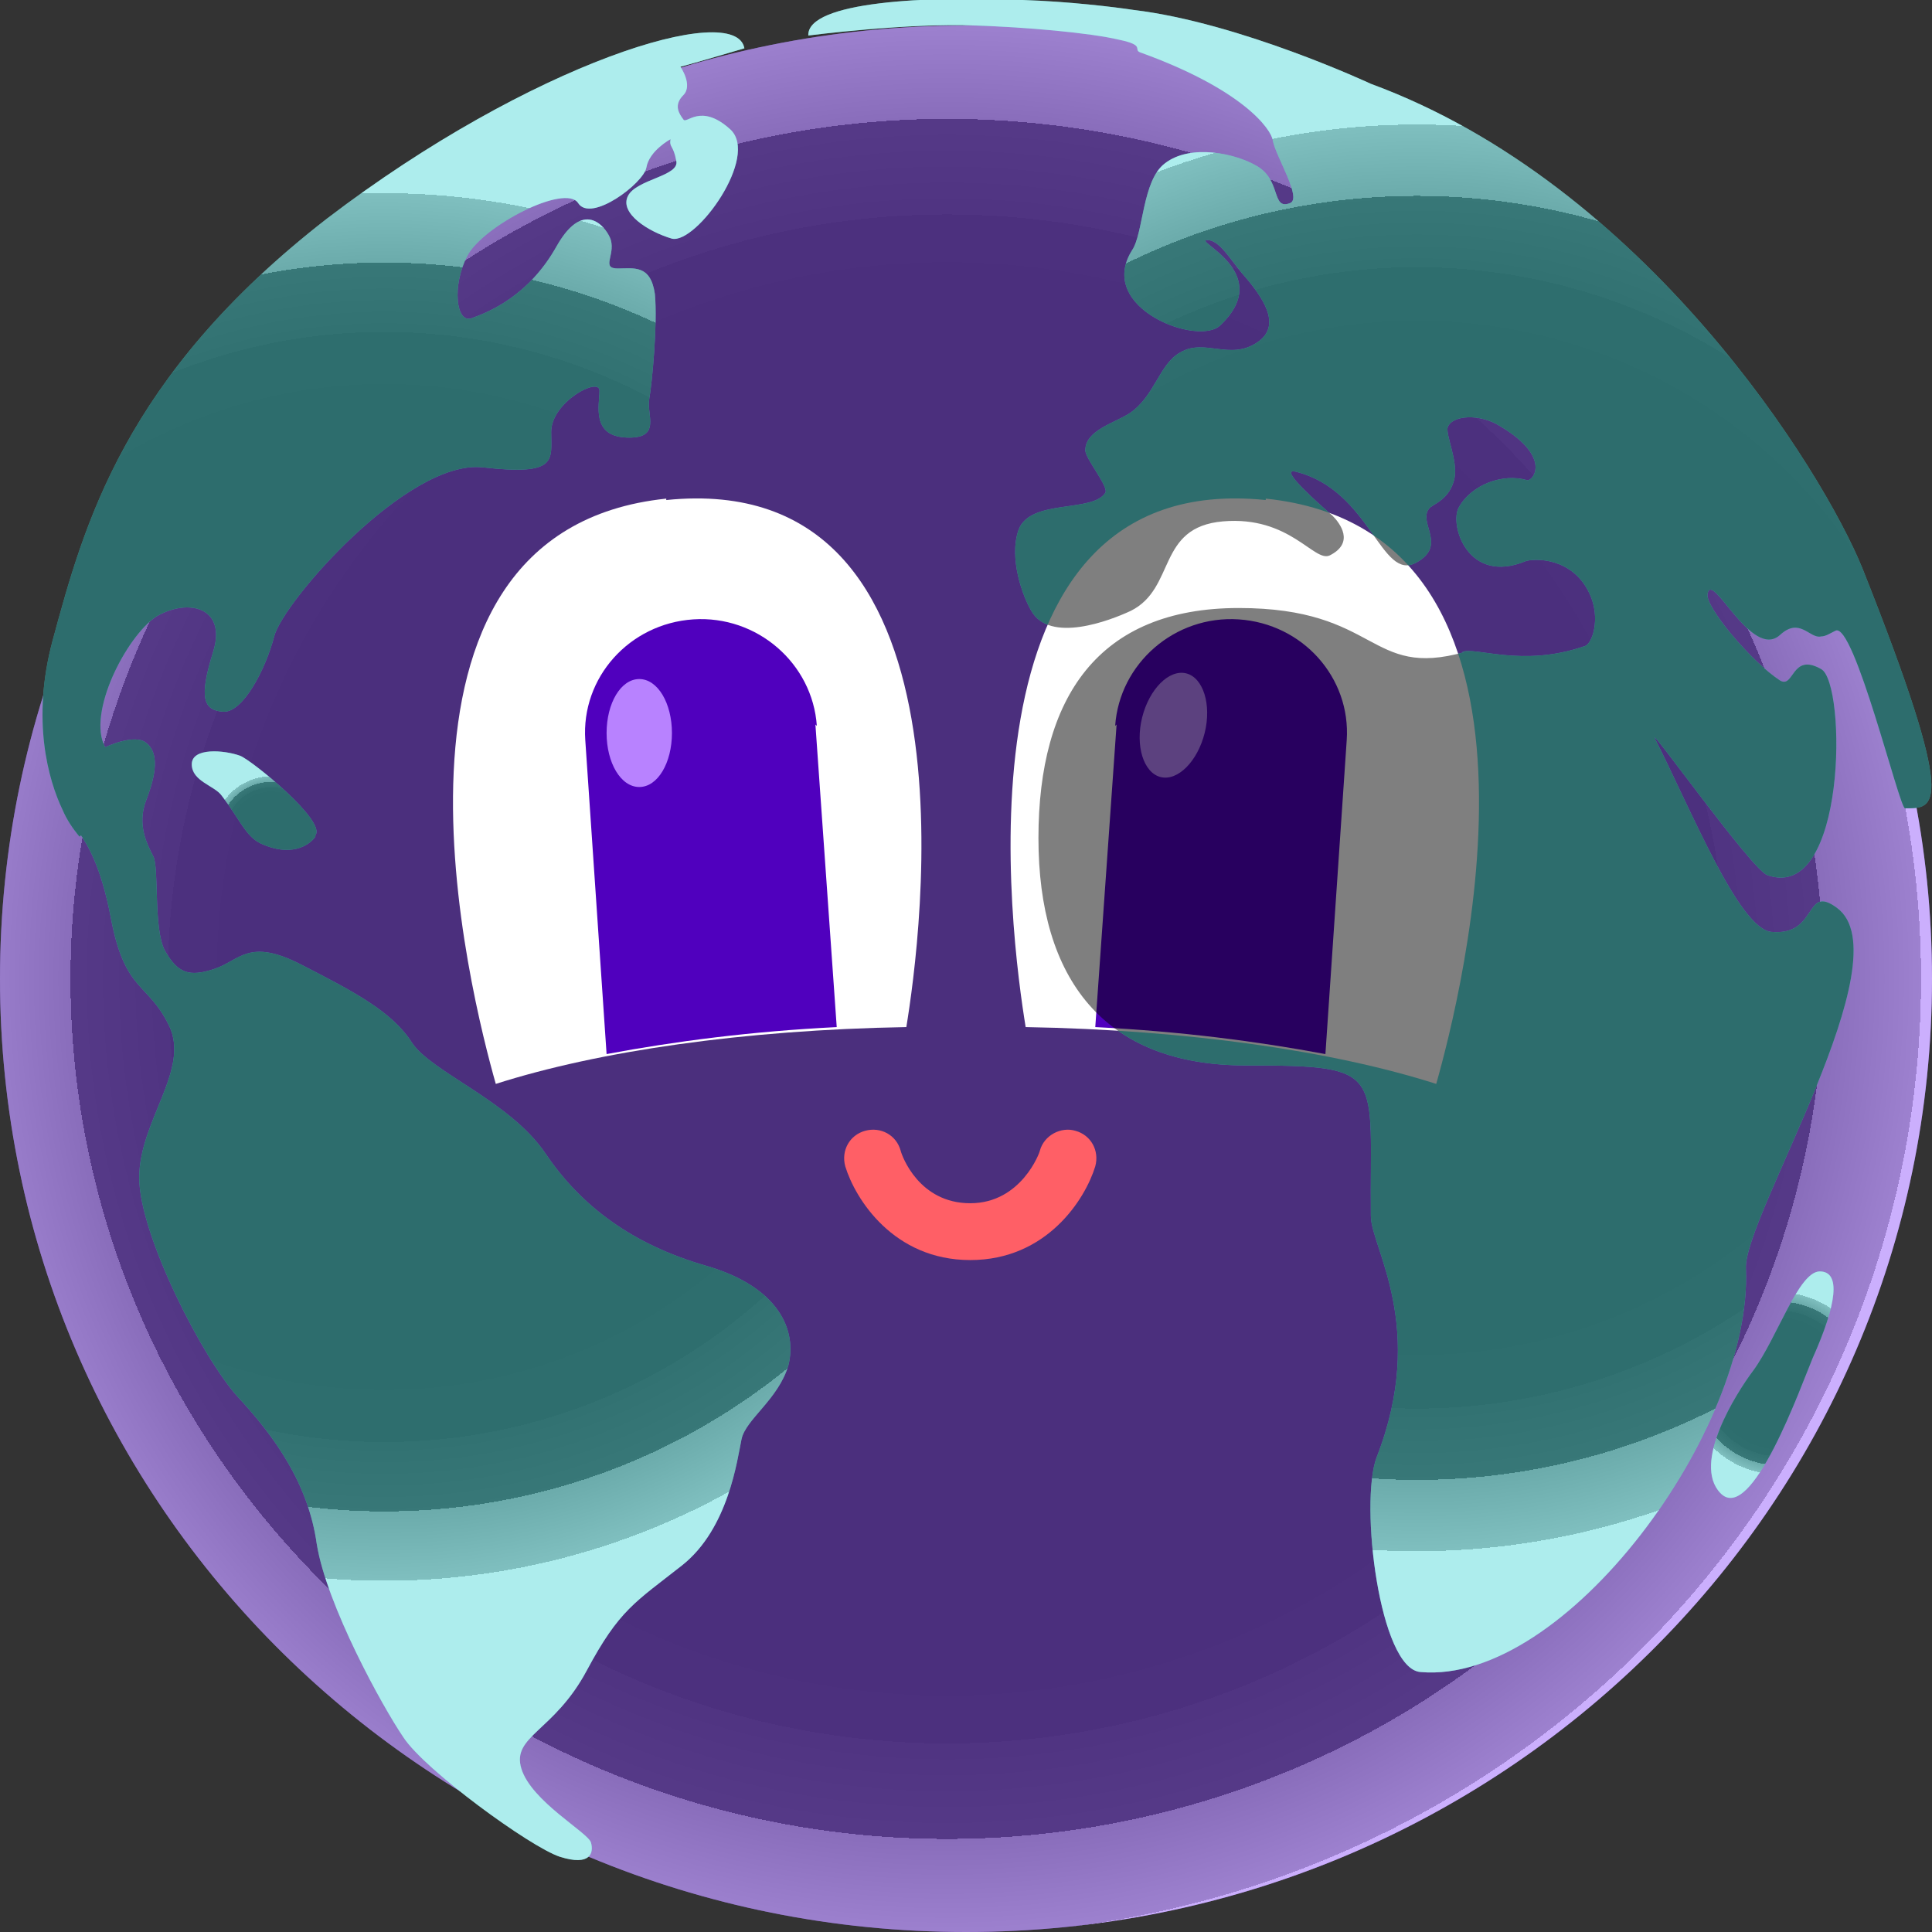
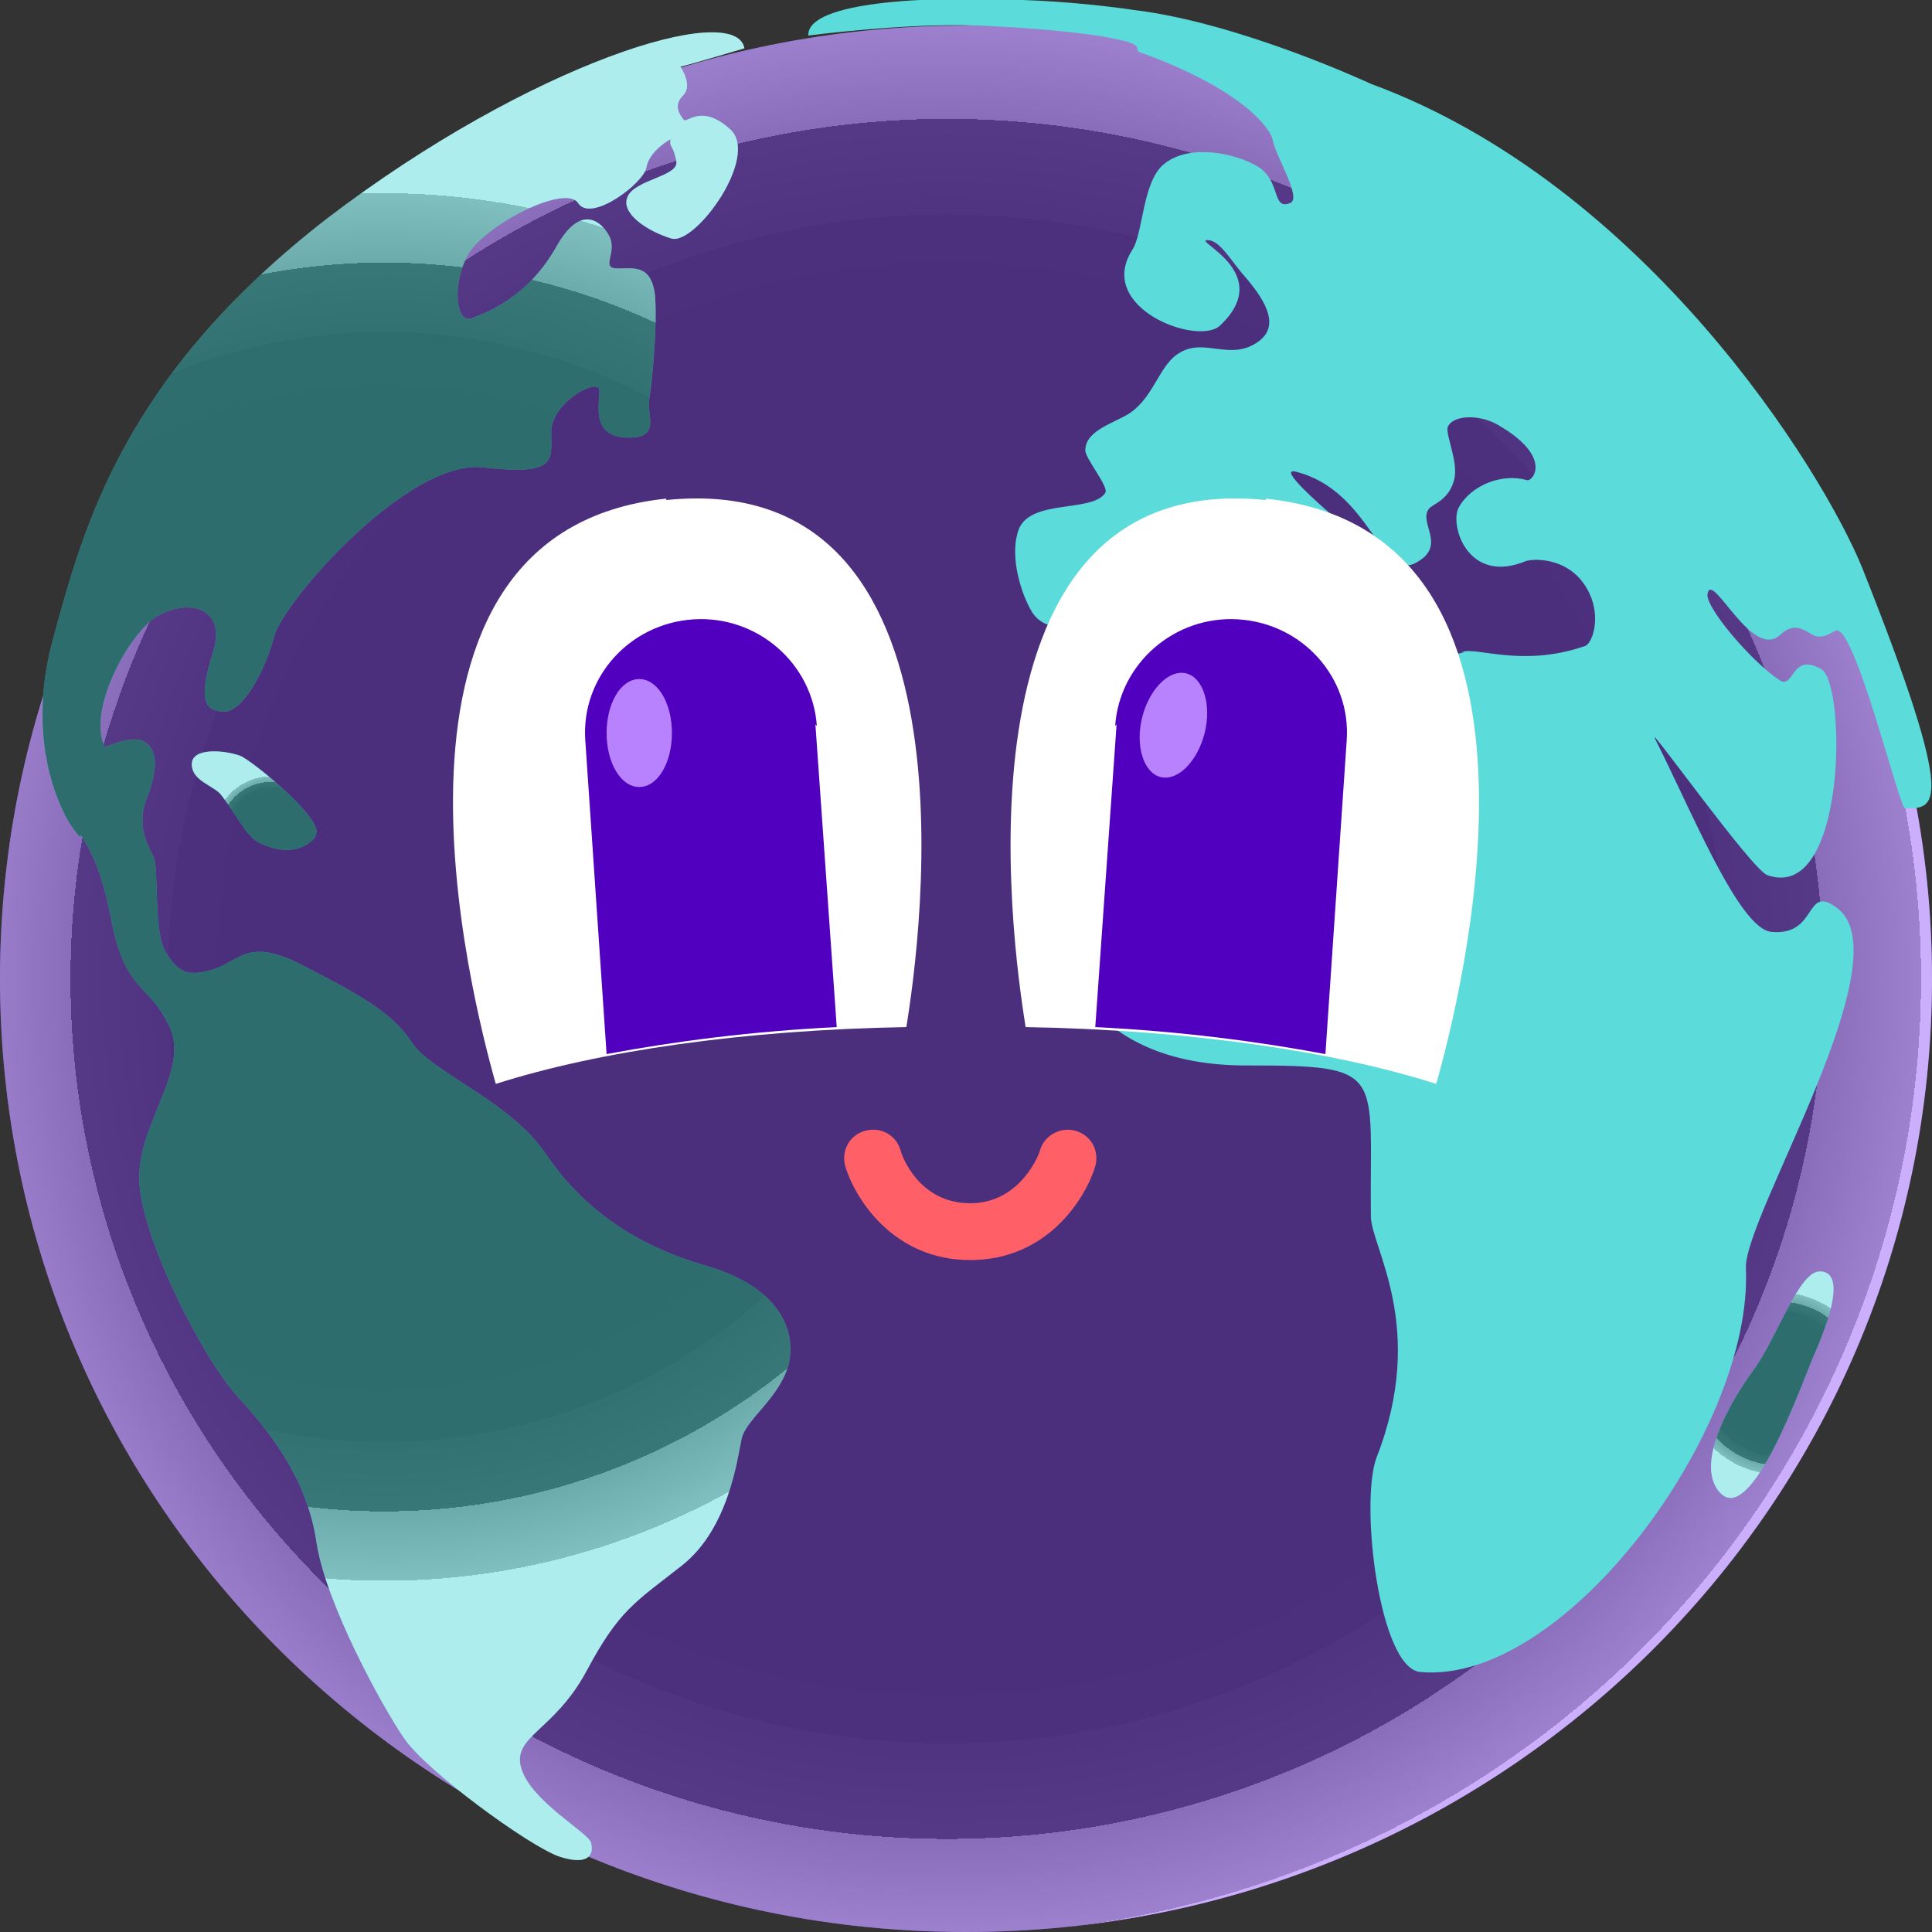
<svg xmlns="http://www.w3.org/2000/svg" version="1.1" viewBox="0 0 136 136">
  <rect x="0" y="0" width="136" height="136" fill="#333333" stroke="none" />
  <defs>
    <style>
      .cls-1 {
        fill: url(#_무제_그라디언트);
      }

      .cls-1, .cls-2 {
        isolation: isolate;
      }

      .cls-1, .cls-3 {
        mix-blend-mode: screen;
        opacity: .5;
      }

      .cls-4 {
        fill: #5bdbda;
      }

      .cls-5 {
        fill: #965efa;
      }

      .cls-6 {
        fill: #5000be;
      }

      .cls-7 {
        fill: url(#_무제_그라디언트_4);
      }

      .cls-8 {
        fill: url(#_무제_그라디언트_5);
      }

      .cls-9 {
        fill: url(#_무제_그라디언트_2);
      }

      .cls-10 {
        fill: url(#_무제_그라디언트_3);
      }

      .cls-11 {
        fill: #fff;
      }

      .cls-12 {
        fill: #ff5f66;
      }

      .cls-13 {
        fill: #b882ff;
      }
    </style>
    <radialGradient id="_무제_그라디언트" data-name="무제 그라디언트" cx="52.2" cy="83.8" fx="52.2" fy="83.8" r="1" gradientTransform="translate(-3482.9 5691.9) scale(68 -67.1)" gradientUnits="userSpaceOnUse">
      <stop offset=".7" stop-color="#000" />
      <stop offset=".8" stop-color="#020202" />
      <stop offset=".8" stop-color="#090909" />
      <stop offset=".9" stop-color="#151515" />
      <stop offset=".9" stop-color="#272727" />
      <stop offset=".9" stop-color="#3e3e3e" />
      <stop offset=".9" stop-color="#5a5a5a" />
      <stop offset=".9" stop-color="#7c7c7c" />
      <stop offset="1" stop-color="#a4a4a4" />
      <stop offset="1" stop-color="#cfcfcf" />
      <stop offset="1" stop-color="#fff" />
    </radialGradient>
    <radialGradient id="_무제_그라디언트_2" data-name="무제 그라디언트 2" cx="51.9" cy="84.1" fx="51.9" fy="84.1" r="1" gradientTransform="translate(-2552.4 4191.7) scale(49.7 -49.1)" gradientUnits="userSpaceOnUse">
      <stop offset=".7" stop-color="#000" />
      <stop offset=".8" stop-color="#020202" />
      <stop offset=".8" stop-color="#090909" />
      <stop offset=".9" stop-color="#151515" />
      <stop offset=".9" stop-color="#272727" />
      <stop offset=".9" stop-color="#3e3e3e" />
      <stop offset=".9" stop-color="#5a5a5a" />
      <stop offset=".9" stop-color="#7c7c7c" />
      <stop offset="1" stop-color="#a4a4a4" />
      <stop offset="1" stop-color="#cfcfcf" />
      <stop offset="1" stop-color="#fff" />
    </radialGradient>
    <radialGradient id="_무제_그라디언트_3" data-name="무제 그라디언트 3" cx="39.7" cy="96.5" fx="39.7" fy="96.5" r="1" gradientTransform="translate(-139.7 434.9) scale(4 -3.9)" gradientUnits="userSpaceOnUse">
      <stop offset=".7" stop-color="#000" />
      <stop offset=".8" stop-color="#020202" />
      <stop offset=".8" stop-color="#090909" />
      <stop offset=".9" stop-color="#151515" />
      <stop offset=".9" stop-color="#272727" />
      <stop offset=".9" stop-color="#3e3e3e" />
      <stop offset=".9" stop-color="#5a5a5a" />
      <stop offset=".9" stop-color="#7c7c7c" />
      <stop offset="1" stop-color="#a4a4a4" />
      <stop offset="1" stop-color="#cfcfcf" />
      <stop offset="1" stop-color="#fff" />
    </radialGradient>
    <radialGradient id="_무제_그라디언트_4" data-name="무제 그라디언트 4" cx="52" cy="84.1" fx="52" fy="84.1" r="1" gradientTransform="translate(-2531.5 4255.6) scale(50.6 -49.9)" gradientUnits="userSpaceOnUse">
      <stop offset=".7" stop-color="#000" />
      <stop offset=".8" stop-color="#020202" />
      <stop offset=".8" stop-color="#090909" />
      <stop offset=".9" stop-color="#151515" />
      <stop offset=".9" stop-color="#272727" />
      <stop offset=".9" stop-color="#3e3e3e" />
      <stop offset=".9" stop-color="#5a5a5a" />
      <stop offset=".9" stop-color="#7c7c7c" />
      <stop offset="1" stop-color="#a4a4a4" />
      <stop offset="1" stop-color="#cfcfcf" />
      <stop offset="1" stop-color="#fff" />
    </radialGradient>
    <radialGradient id="_무제_그라디언트_5" data-name="무제 그라디언트 5" cx="44.8" cy="91.3" fx="44.8" fy="91.3" r="1" gradientTransform="translate(-166 681.7) scale(6.5 -6.4)" gradientUnits="userSpaceOnUse">
      <stop offset=".7" stop-color="#000" />
      <stop offset=".8" stop-color="#020202" />
      <stop offset=".8" stop-color="#090909" />
      <stop offset=".9" stop-color="#151515" />
      <stop offset=".9" stop-color="#272727" />
      <stop offset=".9" stop-color="#3e3e3e" />
      <stop offset=".9" stop-color="#5a5a5a" />
      <stop offset=".9" stop-color="#7c7c7c" />
      <stop offset="1" stop-color="#a4a4a4" />
      <stop offset="1" stop-color="#cfcfcf" />
      <stop offset="1" stop-color="#fff" />
    </radialGradient>
  </defs>
  <g class="cls-2">
    <g id="_레이어_1" data-name="레이어_1">
      <g>
        <path class="cls-5" d="M68,136c37.6,0,68-30,68-67.1S105.6,1.8,68,1.8,0,31.8,0,68.9s30.4,67.1,68,67.1Z" />
        <path class="cls-1" d="M68,136c37.6,0,68-30,68-67.1S105.6,1.8,68,1.8,0,31.8,0,68.9s30.4,67.1,68,67.1Z" />
        <path class="cls-4" d="M5.6,58.9c-.5-.6-.9-1.2-1.2-1.9-1-2.1-2.2-6.3-.7-11.9,2.2-8.1,5-18.6,19.3-29.7C37.4,4.4,51.8,0,52.4,3.4c0,0-3.7,1.1-4.5,1.3,0,0,.9,1.3.2,2-.7.7-.3,1.3,0,1.7.2.4,1.2-1.2,3.3.7,2.1,1.9-2.4,8.1-4.1,7.7-1.7-.5-3.7-1.8-3.1-3,.6-1.2,3.7-1.4,3.4-2.5-.2-1.1-.5-.9-.4-1.5,0,0-1.5.8-1.7,2-.2,1.1-3.9,3.9-4.8,2.5s-6.7,1.6-7.8,3.7c-1.1,2.1-.8,4.8.3,4.4,1.1-.4,4-1.5,6-5.1,2-3.5,3.6-1.1,3.8-.4.3,1.1-.7,2,.5,2,1.1,0,2.3-.3,2.6,1.8.2,2.1-.2,6.3-.4,7.4-.2,1.1.9,2.8-1.6,2.7-2.5-.1-1.9-2.3-1.9-3.3s-3.4.8-3.4,2.9c0,2,.5,3.1-4.8,2.5-5.3-.6-14.1,9.5-14.7,11.9-.6,2.3-2.2,5.4-3.6,5.3-1.4-.1-1.7-1-.7-4.2s-1.8-3.8-4-2.5c-2.1,1.4-4.9,6.8-3.6,9.2,0,0,2.1-1,2.9-.3.9.7.7,2.2,0,4-.7,1.8.1,3.2.5,4,.4.8,0,5.1.8,6.6.9,1.6,1.7,1.9,3.5,1.3,1.8-.6,2.4-2.2,6.1-.3,3.7,1.9,6.4,3.3,7.8,5.5,1.4,2.1,6.9,4.1,9.4,7.8,2.5,3.7,6.1,6.4,11.3,7.9,5.2,1.5,6.4,4.6,5.8,7-.7,2.4-3,3.8-3.3,5.2-.3,1.4-.9,6.3-4.2,8.9-3.3,2.6-4.4,3.1-6.7,7.4-2.3,4.3-5.3,4.6-4.6,6.9s4.7,4.5,4.9,5.2c.2.7,0,1.7-2.2,1-2.1-.7-9.5-6.1-11-8.4-1.5-2.2-5.4-9.3-6.1-13.6-.6-4.3-3-7.6-5.5-10.3-2.5-2.7-7-11.5-7-15.5s3.6-7.6,2.1-10.7c-1.5-3.1-3.1-2.3-4.1-7.6-.7-3.7-1.7-5.2-2.1-5.8h0Z" />
        <path class="cls-4" d="M22.2,58.9c-.5.7-1.8,1.4-3.8.5-1.1-.5-1.5-1.7-2.8-3.4-.5-.7-2.1-1-2.1-2.2s2.3-1,3.4-.6c.8.3,6.1,4.6,5.3,5.6h0Z" />
        <path class="cls-4" d="M103.1,45.9c-6.8,1.9-6-3.1-15.9-3.1s-14.1,6.3-14.1,16.2,4.6,16,14.6,16,8.7.4,8.8,10.6c0,2.2,4,7.8.4,17-1.2,3.2.2,14.9,3.1,15.1,10.2.9,23.4-17.1,22.9-28.4-.2-3.6,11.2-21.9,6.4-25.4-2.3-1.7-1.3,2-4.6,1.7-2.3-.2-5.7-8.7-8.2-13.6-.6-1.2,6.8,9.2,7.9,9.6,5.6,2,5.6-13.5,3.8-14.5-2.1-1.2-1.9,1.4-2.9.8-2-1.3-5.3-5.2-5.1-6.1.3-1.7,3.1,4.7,5.1,2.9,1.4-1.3,2.1.3,2.9.1.3,0,.6-.2,1-.4,1.3-.7,4.5,12.5,4.9,12.5,2.1,0,3.8.2-3-16.9-2.8-6.9-15.3-27-34.6-34.1,0,0-9.2-4.3-16.7-5.2-1.3-.2-4.6-.6-7.8-.7-6.7-.3-15.2.1-15.1,2.5,0,0,7-.9,11.8-.7,3.4.1,8,.5,10.1,1,1.9.4.9.7,1.5.9,7.2,2.6,9.2,5.4,9.3,6.2.2,1.1,2.1,4.1,1.2,4.4-1.3.5-.6-1.6-2.3-2.6-1.5-.9-4.7-1.6-6.5-.2-1.6,1.2-1.5,4.9-2.3,6.1-2.6,4.1,4.7,6.8,6.2,5.3,3.9-3.7-2-6-.9-6,.8,0,1.5,1.2,2.4,2.3,1.5,1.7,2.9,3.7,1.1,4.9-1.9,1.3-3.7-.3-5.4.7-1.5.8-1.8,3.1-3.6,4.3-1.1.7-3.1,1.2-3.1,2.6,0,.6,1.7,2.6,1.4,3-.9,1.4-5.3.4-6.1,2.6-.7,2,.3,4.7.9,5.7,1.3,2.3,5.5.7,7,0,3.2-1.6,1.8-5.9,6.5-6.3,4.7-.4,6.4,2.9,7.5,2.4,1.8-.9.7-2.3.2-2.8-.8-.7-3.9-3.4-2.6-3.1,5.3,1.3,6,7.8,8.5,6.4,2.2-1.2.1-2.8.9-3.8.2-.3,1.5-.6,1.8-2.2.2-1.2-.6-2.9-.5-3.5.3-.9,2.3-1,3.7-.1,3.7,2.2,2.3,3.9,1.9,3.8-1.7-.5-3.9.3-4.8,1.9-.7,1.2.6,5.5,4.7,3.8.6-.2,3.3-.3,4.5,2.3.8,1.7.2,3.6-.4,3.7-4.4,1.5-7.6,0-8.6.4h0Z" />
        <path class="cls-4" d="M127.6,95.6c1.7-3.8,2-6.1.5-6.1s-3,4.7-4.7,7c-1.2,1.6-4.3,6.5-2.3,8.6,2.2,2.3,5.7-7.6,6.5-9.5Z" />
        <path class="cls-12" d="M68.3,88.7c-5.4,0-8.1-4.3-8.8-6.6-.3-1.1.3-2.2,1.4-2.5,1.1-.3,2.2.3,2.5,1.4.1.4,1.3,3.7,4.9,3.7s4.9-3.6,4.9-3.7c.3-1.1,1.5-1.7,2.5-1.4,1.1.3,1.7,1.4,1.4,2.5-.7,2.3-3.4,6.6-8.8,6.6h0Z" />
        <path class="cls-11" d="M46.9,35.1c-22.2,2.3-13.7,35.2-12,41.2,7.2-2.3,17.4-3.8,28.9-4,1-6.1,5.6-39.4-16.9-37.1Z" />
        <path class="cls-6" d="M57.5,51.1c-.3-4.4-4.2-7.8-8.7-7.5-4.5.3-7.9,4.1-7.6,8.5l1.5,22.1c4.8-.9,10.2-1.6,16.2-1.9l-1.5-21.3Z" />
-         <path class="cls-11" d="M89.1,35.1c22.2,2.3,13.7,35.2,12,41.2-7.2-2.3-17.4-3.8-28.9-4-1-6.1-5.6-39.4,16.9-37.1Z" />
+         <path class="cls-11" d="M89.1,35.1c22.2,2.3,13.7,35.2,12,41.2-7.2-2.3-17.4-3.8-28.9-4-1-6.1-5.6-39.4,16.9-37.1" />
        <path class="cls-6" d="M78.5,51.1c.3-4.4,4.2-7.8,8.7-7.5,4.5.3,7.9,4.1,7.6,8.5l-1.5,22.1c-4.8-.9-10.2-1.6-16.2-1.9l1.5-21.3Z" />
        <path class="cls-13" d="M45,55.4c1.3,0,2.3-1.7,2.3-3.8s-1-3.8-2.3-3.8-2.3,1.7-2.3,3.8,1,3.8,2.3,3.8Z" />
        <path class="cls-13" d="M84.8,51.6c.5-2-.1-3.9-1.3-4.2-1.2-.3-2.6,1.1-3.1,3.1-.5,2,.1,3.9,1.3,4.2s2.6-1.1,3.1-3.1Z" />
        <g class="cls-3">
          <path class="cls-9" d="M5.6,58.9c-.5-.6-.9-1.2-1.2-1.9-1-2.1-2.2-6.3-.7-11.9,2.2-8.1,5-18.6,19.3-29.7C37.4,4.4,51.8,0,52.4,3.4c0,0-3.7,1.1-4.5,1.3,0,0,.9,1.3.2,2-.7.7-.3,1.3,0,1.7.2.4,1.2-1.2,3.3.7,2.1,1.9-2.4,8.1-4.1,7.7-1.7-.5-3.7-1.8-3.1-3,.6-1.2,3.7-1.4,3.4-2.5-.2-1.1-.5-.9-.4-1.5,0,0-1.5.8-1.7,2-.2,1.1-3.9,3.9-4.8,2.5s-6.7,1.6-7.8,3.7c-1.1,2.1-.8,4.8.3,4.4,1.1-.4,4-1.5,6-5.1,2-3.5,3.6-1.1,3.8-.4.3,1.1-.7,2,.5,2,1.1,0,2.3-.3,2.6,1.8.2,2.1-.2,6.3-.4,7.4-.2,1.1.9,2.8-1.6,2.7-2.5-.1-1.9-2.3-1.9-3.3s-3.4.8-3.4,2.9c0,2,.5,3.1-4.8,2.5-5.3-.6-14.1,9.5-14.7,11.9-.6,2.3-2.2,5.4-3.6,5.3-1.4-.1-1.7-1-.7-4.2s-1.8-3.8-4-2.5c-2.1,1.4-4.9,6.8-3.6,9.2,0,0,2.1-1,2.9-.3.9.7.7,2.2,0,4-.7,1.8.1,3.2.5,4,.4.8,0,5.1.8,6.6.9,1.6,1.7,1.9,3.5,1.3,1.8-.6,2.4-2.2,6.1-.3,3.7,1.9,6.4,3.3,7.8,5.5,1.4,2.1,6.9,4.1,9.4,7.8,2.5,3.7,6.1,6.4,11.3,7.9,5.2,1.5,6.4,4.6,5.8,7-.7,2.4-3,3.8-3.3,5.2-.3,1.4-.9,6.3-4.2,8.9-3.3,2.6-4.4,3.1-6.7,7.4-2.3,4.3-5.3,4.6-4.6,6.9s4.7,4.5,4.9,5.2c.2.7,0,1.7-2.2,1-2.1-.7-9.5-6.1-11-8.4-1.5-2.2-5.4-9.3-6.1-13.6-.6-4.3-3-7.6-5.5-10.3-2.5-2.7-7-11.5-7-15.5s3.6-7.6,2.1-10.7c-1.5-3.1-3.1-2.3-4.1-7.6-.7-3.7-1.7-5.2-2.1-5.8h0Z" />
          <path class="cls-10" d="M22.2,58.9c-.5.7-1.8,1.4-3.8.5-1.1-.5-1.5-1.7-2.8-3.4-.5-.7-2.1-1-2.1-2.2s2.3-1,3.4-.6c.8.3,6.1,4.6,5.3,5.6h0Z" />
-           <path class="cls-7" d="M103.1,45.9c-6.8,1.9-6-3.1-15.9-3.1s-14.1,6.3-14.1,16.2,4.6,16,14.6,16,8.7.4,8.8,10.6c0,2.2,4,7.8.4,17-1.2,3.2.2,14.9,3.1,15.1,10.2.9,23.4-17.1,22.9-28.4-.2-3.6,11.2-21.9,6.4-25.4-2.3-1.7-1.3,2-4.6,1.7-2.3-.2-5.7-8.7-8.2-13.6-.6-1.2,6.8,9.2,7.9,9.6,5.6,2,5.6-13.5,3.8-14.5-2.1-1.2-1.9,1.4-2.9.8-2-1.3-5.3-5.2-5.1-6.1.3-1.7,3.1,4.7,5.1,2.9,1.4-1.3,2.1.3,2.9.1.3,0,.6-.2,1-.4,1.3-.7,4.5,12.5,4.9,12.5,2.1,0,3.8.2-3-16.9-2.8-6.9-15.3-27-34.6-34.1,0,0-9.2-4.3-16.7-5.2-1.3-.2-4.6-.6-7.8-.7-6.7-.3-15.2.1-15.1,2.5,0,0,7-.9,11.8-.7,3.4.1,8,.5,10.1,1,1.9.4.9.7,1.5.9,7.2,2.6,9.2,5.4,9.3,6.2.2,1.1,2.1,4.1,1.2,4.4-1.3.5-.6-1.6-2.3-2.6-1.5-.9-4.7-1.6-6.5-.2-1.6,1.2-1.5,4.9-2.3,6.1-2.6,4.1,4.7,6.8,6.2,5.3,3.9-3.7-2-6-.9-6,.8,0,1.5,1.2,2.4,2.3,1.5,1.7,2.9,3.7,1.1,4.9-1.9,1.3-3.7-.3-5.4.7-1.5.8-1.8,3.1-3.6,4.3-1.1.7-3.1,1.2-3.1,2.6,0,.6,1.7,2.6,1.4,3-.9,1.4-5.3.4-6.1,2.6-.7,2,.3,4.7.9,5.7,1.3,2.3,5.5.7,7,0,3.2-1.6,1.8-5.9,6.5-6.3,4.7-.4,6.4,2.9,7.5,2.4,1.8-.9.7-2.3.2-2.8-.8-.7-3.9-3.4-2.6-3.1,5.3,1.3,6,7.8,8.5,6.4,2.2-1.2.1-2.8.9-3.8.2-.3,1.5-.6,1.8-2.2.2-1.2-.6-2.9-.5-3.5.3-.9,2.3-1,3.7-.1,3.7,2.2,2.3,3.9,1.9,3.8-1.7-.5-3.9.3-4.8,1.9-.7,1.2.6,5.5,4.7,3.8.6-.2,3.3-.3,4.5,2.3.8,1.7.2,3.6-.4,3.7-4.4,1.5-7.6,0-8.6.4h0Z" />
          <path class="cls-8" d="M127.6,95.6c1.7-3.8,2-6.1.5-6.1s-3,4.7-4.7,7c-1.2,1.6-4.3,6.5-2.3,8.6,2.2,2.3,5.7-7.6,6.5-9.5Z" />
        </g>
      </g>
    </g>
  </g>
</svg>